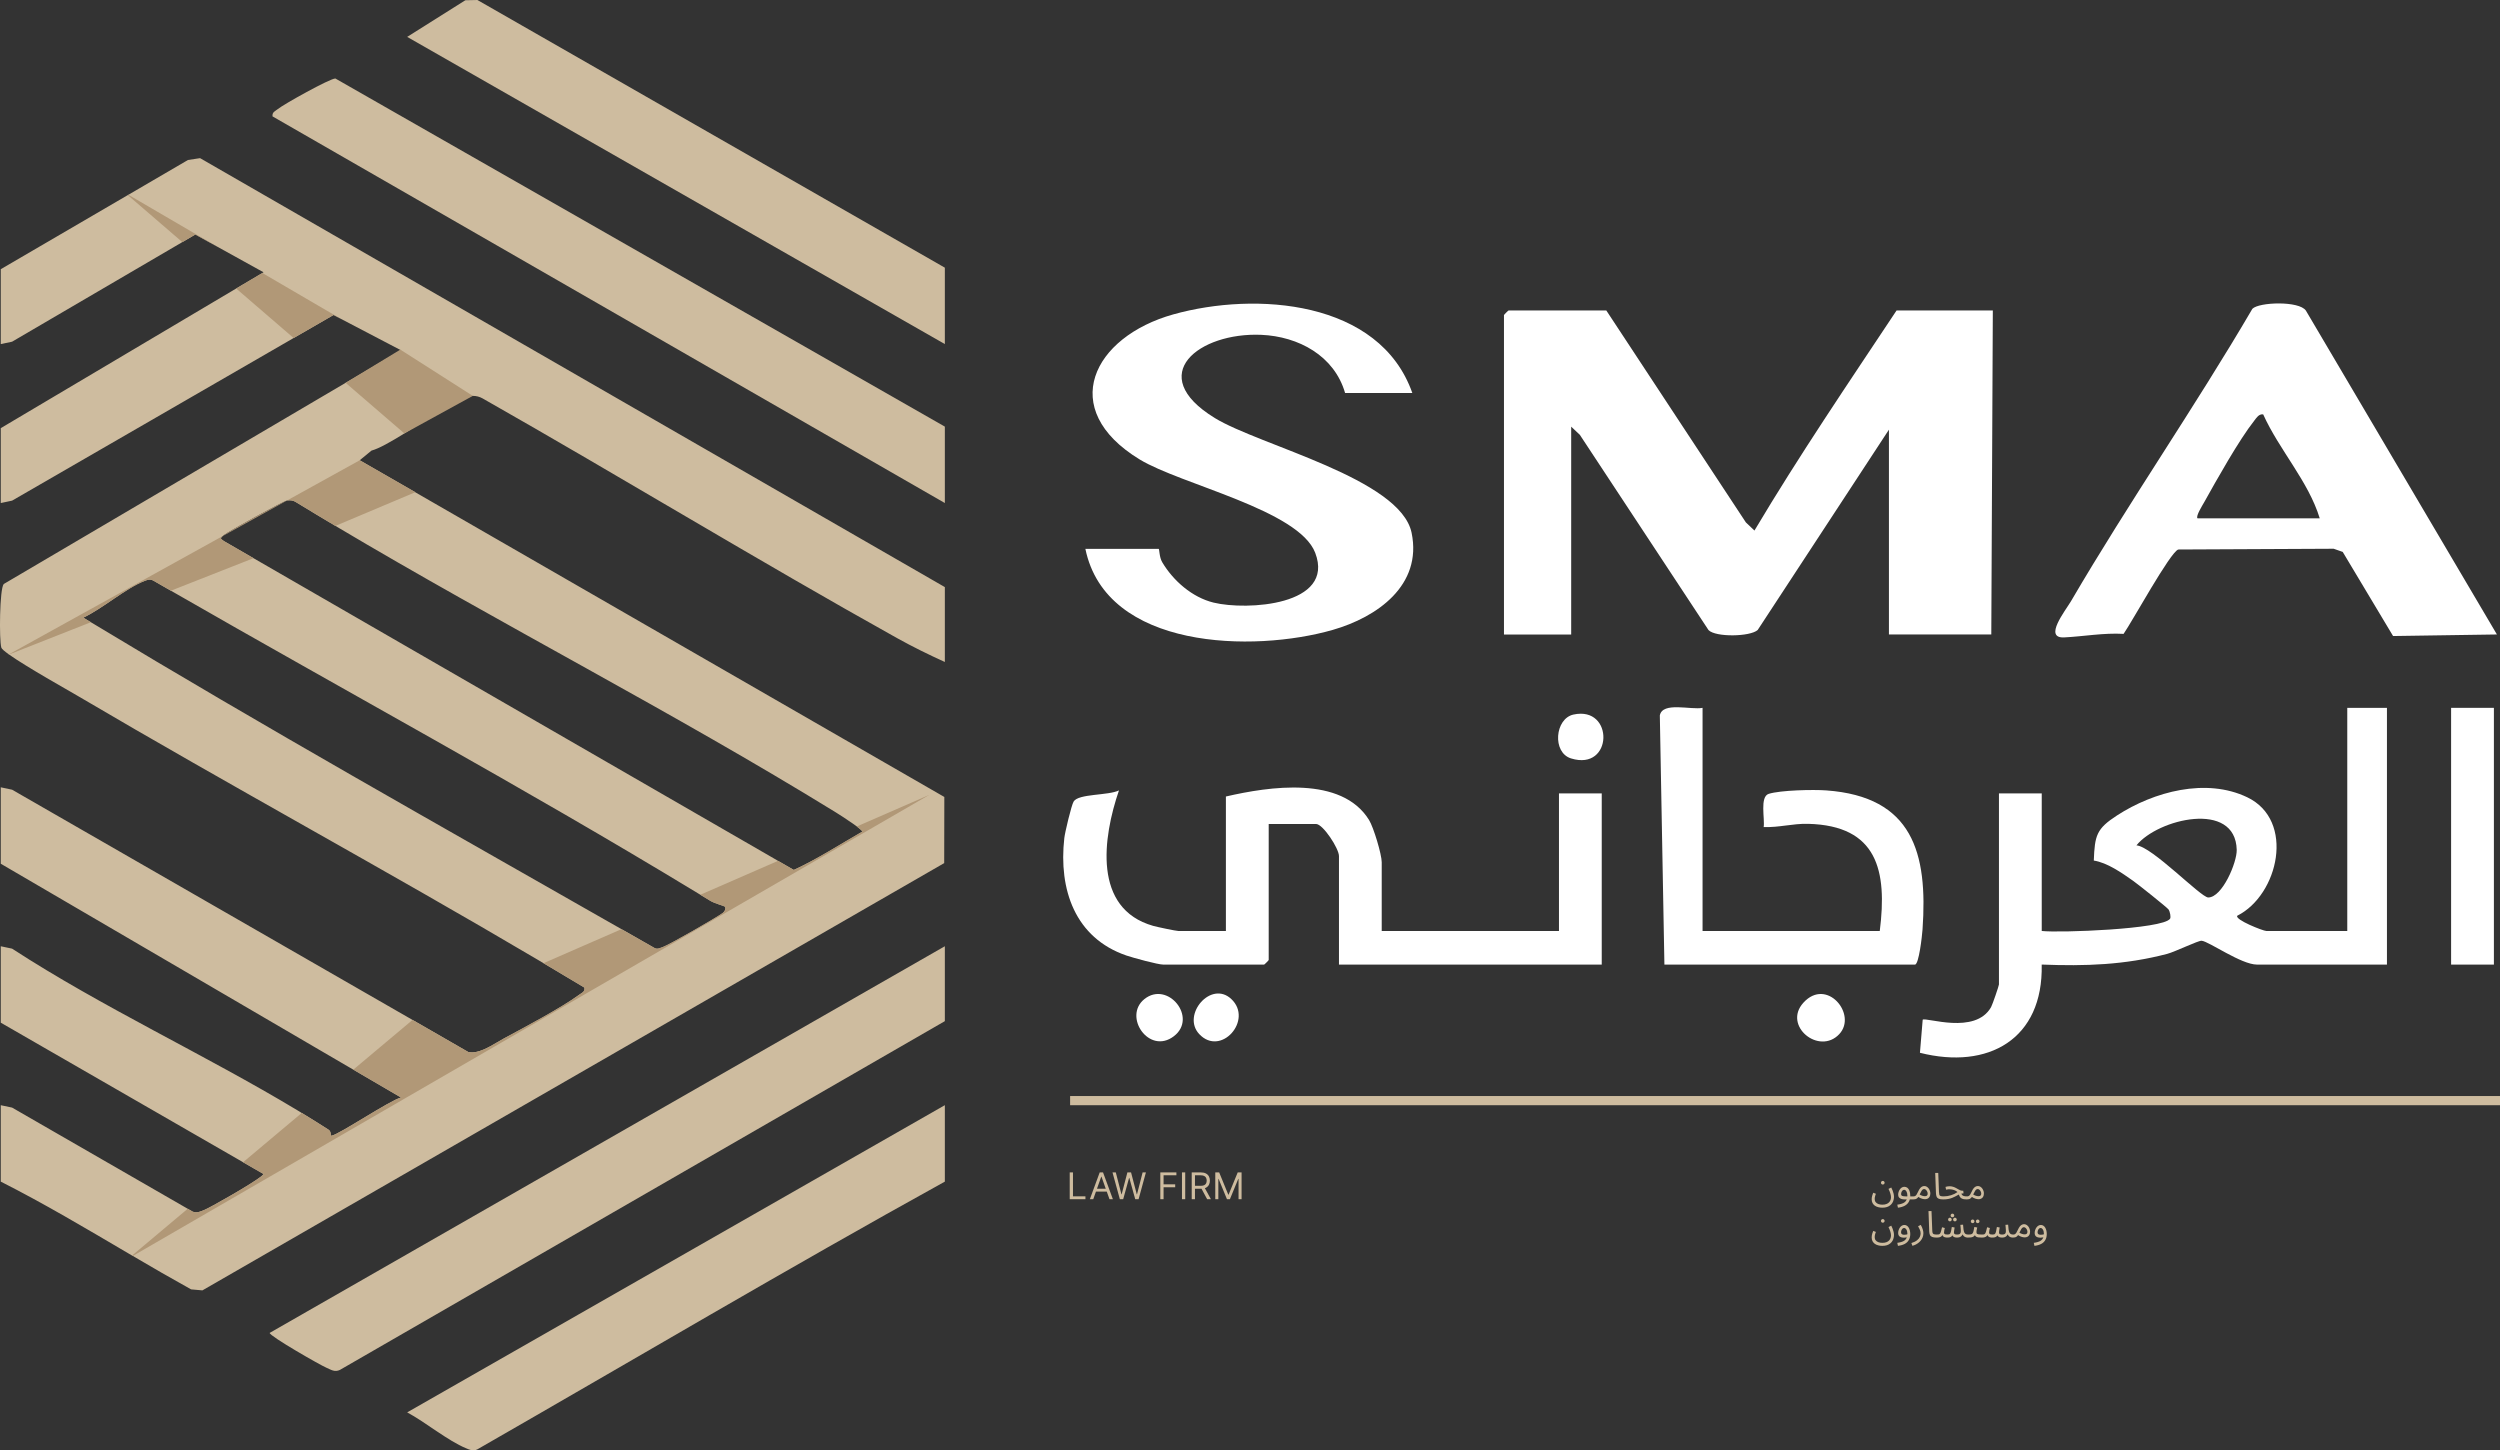
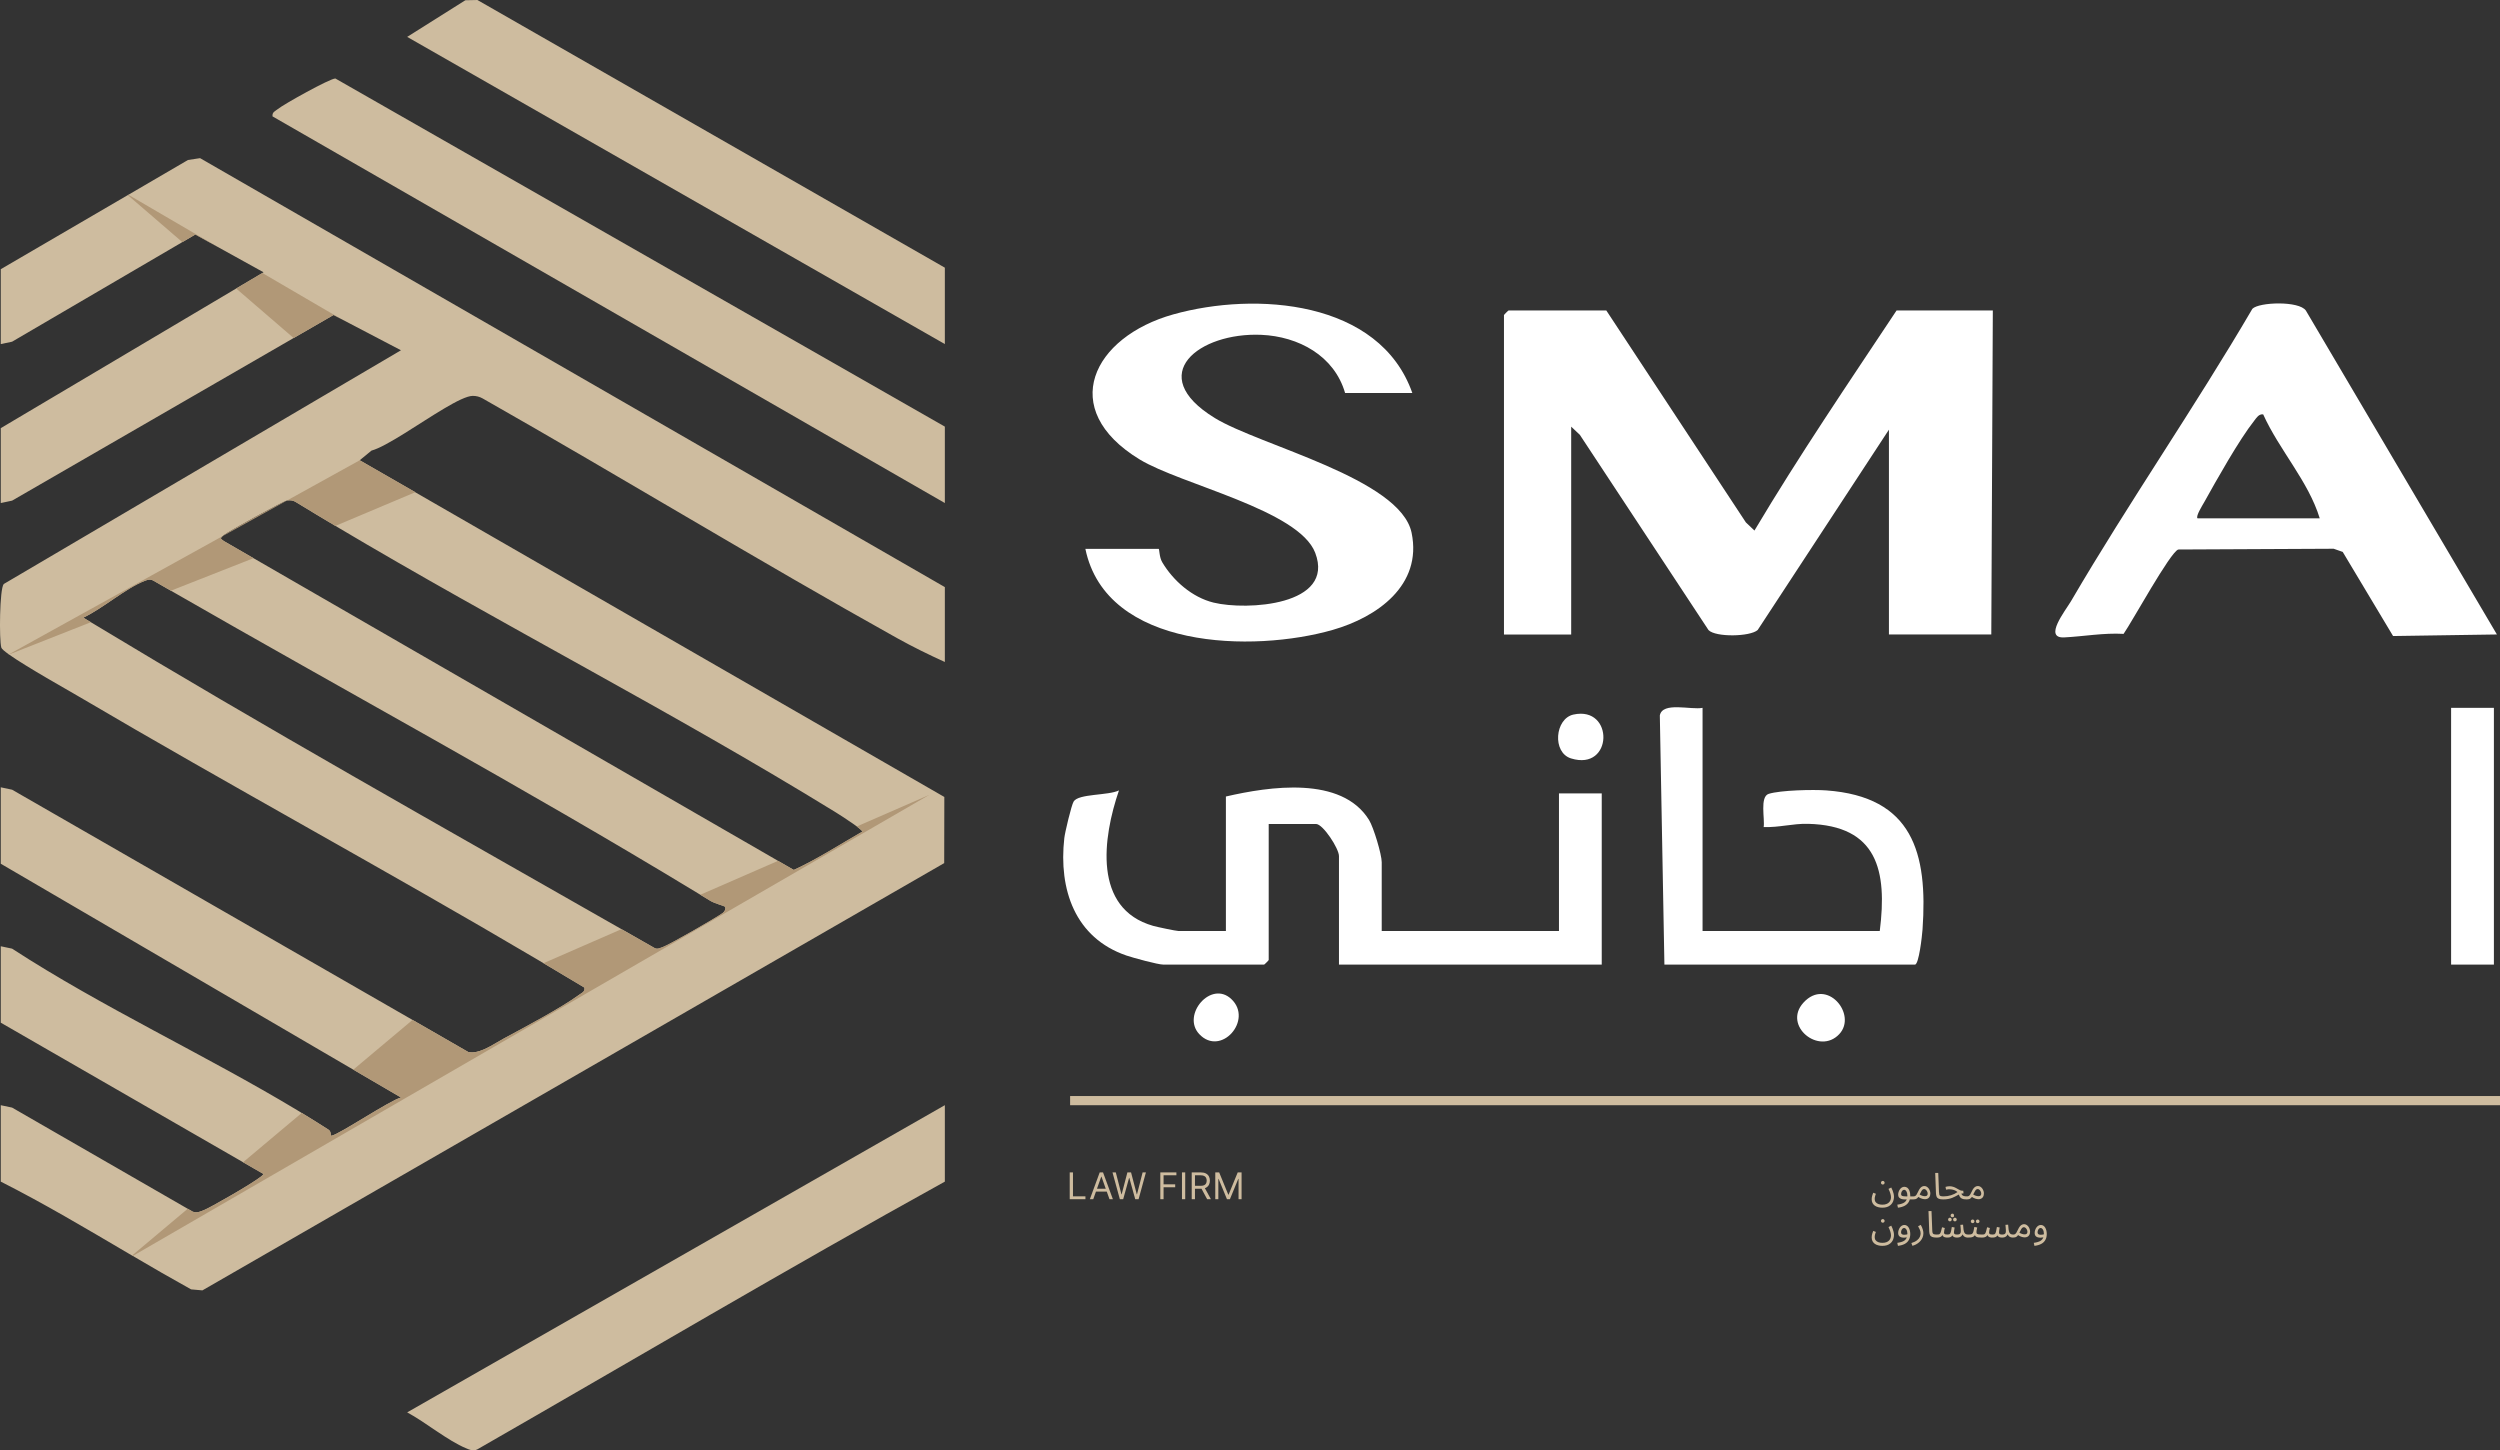
<svg xmlns="http://www.w3.org/2000/svg" width="131" height="76" viewBox="0 0 131 76" fill="none">
  <rect x="0" y="0" width="131" height="76" fill="#333333" stroke="none" />
  <path d="M21.189 22.712C22.552 21.865 24.171 20.744 24.775 20.744C24.957 20.744 25.13 20.787 25.29 20.878C32.556 25.003 39.704 29.366 47.001 33.434C47.805 33.882 48.671 34.308 49.51 34.688V30.764L10.484 8.287L9.85 8.383L6.727 10.206L6.695 10.224L0.04 14.106V18.03L0.633 17.905L9.554 12.687L10.235 12.288L11.387 12.927L13.81 14.268L13.747 14.305L12.375 15.118L0.04 22.435V26.359L0.633 26.234L15.386 17.713L17.477 16.506L17.854 16.703L21.011 18.354L20.848 18.45L18.111 20.06L0.196 30.602C-0.023 30.847 -0.049 33.543 0.07 33.937C0.089 34.002 0.236 34.127 0.464 34.289C0.465 34.291 0.469 34.292 0.472 34.296C1.394 34.951 3.618 36.197 4.093 36.477C12.084 41.186 20.253 45.607 28.238 50.327C28.318 50.375 28.399 50.422 28.479 50.471C29.195 50.892 29.907 51.318 30.62 51.748C30.628 51.781 30.63 51.812 30.626 51.837C30.613 51.983 30.471 52.036 30.352 52.123C29.39 52.826 27.511 53.817 26.403 54.416C25.998 54.636 25.45 55.02 24.957 55.121H24.956C24.808 55.151 24.667 55.154 24.535 55.123L21.637 53.455L21.392 53.314H21.39L0.633 41.38L0.04 41.255V45.259L18.289 55.92H18.291L18.513 56.05L20.921 57.456L21.014 57.511C20.481 57.626 17.761 59.453 17.377 59.51H17.375C17.359 59.511 17.348 59.511 17.34 59.506C17.325 59.498 17.357 59.285 17.216 59.196C16.754 58.899 16.286 58.606 15.812 58.319C15.739 58.273 15.667 58.23 15.593 58.185C10.745 55.265 5.364 52.786 0.633 49.709L0.04 49.584V53.588L12.513 60.772L12.737 60.901L13.805 61.517C13.805 61.539 13.761 61.584 13.683 61.646L13.677 61.651C13.124 62.085 10.963 63.302 10.72 63.395C10.657 63.419 10.6 63.445 10.54 63.467H10.536C10.395 63.523 10.257 63.557 10.091 63.487L9.836 63.339L9.61 63.209L0.633 58.038L0.04 57.913V61.917C2.3 63.059 4.495 64.366 6.695 65.659C6.704 65.663 6.716 65.67 6.725 65.676C6.789 65.715 6.855 65.751 6.919 65.79C6.932 65.798 6.946 65.806 6.959 65.812C7.972 66.408 8.989 66.996 10.014 67.563L10.606 67.616L49.476 45.227L49.483 41.761L18.849 24.118L19.466 23.611C19.86 23.506 20.491 23.145 21.189 22.712ZM32.32 48.547H32.319C23.102 43.286 13.843 38.095 4.762 32.604C4.63 32.526 4.498 32.446 4.365 32.365C5.376 31.89 6.586 30.823 7.575 30.442C7.747 30.376 7.868 30.331 8.043 30.429C8.345 30.604 8.65 30.78 8.954 30.953H8.955C18.113 36.221 27.429 41.258 36.46 46.741C36.539 46.789 36.619 46.837 36.697 46.885C36.877 46.992 37.054 47.101 37.234 47.21C37.437 47.335 37.954 47.474 37.981 47.505C37.994 47.519 38.004 47.54 38.008 47.564C38.021 47.638 37.986 47.75 37.882 47.833C37.597 48.056 35.037 49.526 34.728 49.626C34.59 49.67 34.48 49.75 34.334 49.691C34.323 49.688 34.312 49.683 34.301 49.677C33.723 49.345 33.145 49.015 32.567 48.688C32.485 48.64 32.403 48.594 32.322 48.547H32.32ZM44.684 43.153C44.76 43.206 44.833 43.259 44.898 43.307C44.974 43.366 45.042 43.419 45.091 43.464C45.15 43.515 45.184 43.555 45.184 43.577C44.001 44.255 42.813 45.027 41.596 45.584L41.511 45.536L40.77 45.109L40.525 44.966L13.284 29.249H13.283L11.733 28.353C11.517 28.209 11.541 28.196 11.728 28.043C11.967 27.847 14.86 26.253 15.047 26.226C15.223 26.201 15.369 26.22 15.519 26.319C16.201 26.736 16.888 27.149 17.575 27.557C26.222 32.705 35.234 37.296 43.794 42.567C43.916 42.642 44.337 42.91 44.684 43.153Z" fill="#CEBC9F" />
  <path d="M84.171 16.269L91.483 27.373L91.933 27.801C94.27 23.873 96.851 20.079 99.38 16.269H104.424L104.344 33.247H98.98V22.515L92.102 33.013C91.704 33.367 89.896 33.4 89.526 33.016L82.783 22.784L82.33 22.357V33.248H78.808V16.51C78.808 16.493 79.03 16.27 79.048 16.27H84.171V16.269Z" fill="white" />
  <path d="M130.84 33.246L125.397 33.328L122.758 28.92L122.284 28.754L114.142 28.794C113.726 28.919 111.715 32.59 111.276 33.215C110.232 33.154 109.156 33.352 108.164 33.4C107.061 33.455 108.229 31.999 108.521 31.501C111.551 26.319 114.992 21.365 118.024 16.182C118.37 15.826 120.477 15.756 120.829 16.276L130.84 33.248V33.246ZM115.15 27.16H121.554C120.959 25.214 119.431 23.579 118.591 21.713C118.362 21.684 118.243 21.89 118.122 22.044C117.317 23.066 116.167 25.119 115.503 26.311C115.419 26.46 115.04 27.061 115.15 27.16Z" fill="white" />
  <path d="M74.005 20.593H70.483C69.918 18.64 68.04 17.628 66.087 17.545C62.851 17.406 59.944 19.627 63.651 21.902C66.01 23.349 73.379 25.073 73.968 27.918C74.538 30.671 72.161 32.338 69.841 33.005C65.683 34.201 57.965 34.05 56.874 28.762H60.717C60.752 28.762 60.744 29.197 60.899 29.458C61.477 30.434 62.472 31.302 63.589 31.576C65.318 32 69.974 31.738 68.917 28.967C68.059 26.718 61.876 25.389 59.718 24.075C55.376 21.432 57.272 17.652 61.484 16.473C65.789 15.269 72.29 15.722 74.005 20.591V20.593Z" fill="white" />
-   <path d="M49.51 49.584V53.508L17.812 71.783C17.537 71.916 17.346 71.772 17.108 71.671C16.771 71.529 14.138 70.02 14.13 69.845L49.508 49.584H49.51Z" fill="#CEBC9F" />
  <path d="M49.51 22.355V26.359L14.279 6.098C14.256 5.867 14.421 5.827 14.551 5.72C14.849 5.47 17.298 4.107 17.573 4.113L49.51 22.355Z" fill="#CEBC9F" />
-   <path d="M125.076 37.091V50.545H118.272C117.438 50.545 115.757 49.334 115.366 49.295C115.192 49.278 113.964 49.879 113.551 49.986C111.333 50.564 109.273 50.633 106.985 50.543C107.072 54.456 104.182 56.071 100.605 55.166L100.749 53.433C100.917 53.287 103.5 54.242 104.332 52.774C104.403 52.651 104.745 51.65 104.745 51.586V41.575H106.987V48.783C107.89 48.889 113.335 48.693 113.711 48.141C113.764 48.064 113.712 47.779 113.634 47.659C113.568 47.559 112.009 46.318 111.775 46.155C111.178 45.735 110.426 45.206 109.715 45.093C109.766 43.768 109.854 43.427 110.938 42.725C112.861 41.481 115.594 40.742 117.753 41.776C120.285 42.986 119.394 46.901 117.233 47.984C117.087 48.19 118.591 48.783 118.754 48.783H122.997V37.091H125.078H125.076ZM111.948 44.297C112.758 44.349 115.328 47.028 115.71 47.028C116.447 47.028 117.219 45.194 117.204 44.534C117.143 41.916 113.058 42.914 111.95 44.297H111.948Z" fill="white" />
  <path d="M72.404 48.783H81.69V41.575H83.931V50.545H70.162V44.859C70.162 44.462 69.324 43.177 68.962 43.177H66.48V50.304C66.48 50.322 66.258 50.545 66.24 50.545H60.957C60.673 50.545 59.383 50.191 59.029 50.071C56.33 49.148 55.465 46.611 55.77 43.915C55.803 43.617 56.141 42.195 56.258 42.001C56.514 41.58 58.069 41.695 58.634 41.417C57.788 43.886 57.252 47.611 60.424 48.515C60.622 48.572 61.633 48.785 61.756 48.785H64.237V41.737C66.506 41.213 70.294 40.637 71.736 42.964C71.978 43.355 72.402 44.776 72.402 45.181V48.785L72.404 48.783Z" fill="white" />
  <path d="M49.51 14.026V18.03L21.336 1.933L24.384 0.013L25.016 0L49.51 14.026Z" fill="#CEBC9F" />
  <path d="M49.51 57.913V61.917C41.297 66.456 33.173 71.266 25.015 75.945C24.787 76.058 24.632 75.975 24.424 75.89C23.475 75.501 22.279 74.513 21.336 74.008L49.51 57.911V57.913Z" fill="#CEBC9F" />
  <path d="M89.214 37.091V48.783H98.5C98.899 45.621 98.378 43.26 94.746 43.169C93.926 43.148 93.222 43.369 92.416 43.337C92.487 42.924 92.203 41.748 92.68 41.598C93.3 41.404 95.011 41.367 95.697 41.417C100.224 41.745 101.022 44.684 100.741 48.701C100.717 49.039 100.551 50.545 100.343 50.545H87.215L86.975 37.491C87.111 36.751 88.612 37.214 89.216 37.091H89.214Z" fill="white" />
  <path d="M131 57.432H56.074V57.913H131V57.432Z" fill="#CEBC9F" />
  <path d="M130.68 37.091H128.438V50.545H130.68V37.091Z" fill="white" />
  <path d="M82.447 37.443C84.589 36.972 84.535 40.428 82.322 39.741C81.325 39.431 81.477 37.658 82.447 37.443Z" fill="white" />
  <path d="M96.377 54.189C95.325 55.31 93.403 53.753 94.496 52.544C95.719 51.19 97.339 53.164 96.377 54.189Z" fill="white" />
-   <path d="M59.963 52.355C61.188 51.368 62.782 53.329 61.509 54.299C60.214 55.288 58.833 53.266 59.963 52.355Z" fill="white" />
  <path d="M64.519 52.348C65.686 53.442 63.975 55.395 62.841 54.187C61.9 53.186 63.455 51.349 64.519 52.348Z" fill="white" />
-   <path d="M98.076 62.841C98.076 62.81 98.079 62.777 98.084 62.742C98.09 62.706 98.099 62.668 98.111 62.629C98.124 62.587 98.139 62.544 98.157 62.499L98.296 62.553C98.283 62.589 98.272 62.623 98.261 62.656C98.252 62.688 98.245 62.718 98.24 62.746C98.236 62.775 98.234 62.802 98.234 62.827C98.234 62.894 98.252 62.95 98.287 62.993C98.321 63.037 98.369 63.07 98.43 63.092C98.49 63.114 98.558 63.125 98.634 63.125C98.721 63.125 98.793 63.113 98.851 63.09C98.91 63.067 98.957 63.036 98.992 62.997C99.026 62.96 99.051 62.918 99.065 62.872C99.08 62.825 99.088 62.78 99.088 62.735C99.088 62.686 99.079 62.627 99.059 62.557C99.041 62.487 99.007 62.401 98.957 62.298L99.102 62.225C99.127 62.274 99.151 62.325 99.171 62.379C99.193 62.432 99.21 62.487 99.223 62.544C99.237 62.599 99.245 62.656 99.245 62.713C99.245 62.764 99.238 62.815 99.225 62.868C99.214 62.921 99.194 62.972 99.165 63.021C99.137 63.071 99.099 63.115 99.051 63.154C99.005 63.194 98.947 63.225 98.878 63.248C98.809 63.272 98.728 63.283 98.632 63.283C98.558 63.283 98.486 63.274 98.418 63.256C98.351 63.239 98.292 63.213 98.24 63.177C98.19 63.141 98.15 63.095 98.12 63.04C98.091 62.984 98.076 62.918 98.076 62.841ZM98.659 62.07C98.632 62.07 98.609 62.061 98.59 62.043C98.572 62.024 98.563 62.001 98.563 61.976C98.563 61.95 98.572 61.927 98.59 61.908C98.609 61.889 98.632 61.879 98.659 61.879C98.685 61.879 98.707 61.889 98.725 61.908C98.744 61.927 98.754 61.95 98.754 61.976C98.754 62.001 98.744 62.024 98.725 62.043C98.707 62.061 98.685 62.07 98.659 62.07ZM99.452 63.283L99.418 63.125C99.495 63.115 99.566 63.1 99.63 63.08C99.696 63.062 99.752 63.036 99.798 63.001C99.846 62.967 99.882 62.921 99.908 62.864C99.934 62.807 99.947 62.737 99.947 62.652C99.947 62.564 99.931 62.491 99.899 62.433C99.866 62.375 99.825 62.346 99.773 62.346C99.746 62.346 99.721 62.357 99.698 62.377C99.674 62.398 99.655 62.426 99.64 62.46C99.626 62.495 99.618 62.533 99.618 62.574C99.618 62.597 99.624 62.617 99.634 62.632C99.644 62.647 99.659 62.658 99.678 62.667C99.699 62.675 99.725 62.681 99.756 62.684C99.787 62.688 99.823 62.69 99.864 62.69H100.271C100.298 62.69 100.318 62.698 100.329 62.713C100.342 62.728 100.349 62.745 100.349 62.766C100.349 62.786 100.34 62.806 100.322 62.824C100.304 62.84 100.28 62.849 100.252 62.849H99.79C99.732 62.849 99.678 62.84 99.628 62.824C99.579 62.807 99.539 62.781 99.508 62.746C99.479 62.71 99.464 62.663 99.464 62.605C99.464 62.551 99.472 62.5 99.489 62.451C99.506 62.401 99.528 62.356 99.557 62.318C99.586 62.278 99.62 62.246 99.659 62.223C99.699 62.2 99.742 62.188 99.788 62.188C99.848 62.188 99.9 62.205 99.947 62.24C99.993 62.275 100.03 62.328 100.057 62.399C100.084 62.468 100.098 62.556 100.098 62.663C100.098 62.783 100.073 62.886 100.024 62.972C99.977 63.06 99.904 63.129 99.808 63.181C99.713 63.232 99.594 63.267 99.452 63.283ZM100.251 62.849L100.271 62.69C100.307 62.69 100.337 62.682 100.362 62.667C100.386 62.652 100.41 62.626 100.433 62.59C100.456 62.554 100.481 62.505 100.508 62.445C100.546 62.362 100.582 62.3 100.618 62.258C100.656 62.215 100.692 62.186 100.728 62.171C100.766 62.155 100.803 62.148 100.839 62.148C100.882 62.148 100.923 62.159 100.96 62.182C100.998 62.204 101.03 62.234 101.059 62.271C101.087 62.309 101.109 62.35 101.124 62.395C101.141 62.438 101.15 62.482 101.15 62.526C101.15 62.603 101.136 62.665 101.109 62.712C101.082 62.757 101.047 62.789 101.005 62.81C100.963 62.829 100.92 62.839 100.875 62.839C100.835 62.839 100.784 62.831 100.721 62.816C100.659 62.8 100.58 62.761 100.485 62.698L100.56 62.576C100.624 62.616 100.68 62.644 100.73 62.659C100.782 62.673 100.824 62.681 100.858 62.681C100.895 62.681 100.925 62.675 100.947 62.665C100.969 62.654 100.985 62.638 100.995 62.617C101.005 62.596 101.01 62.573 101.01 62.547C101.01 62.51 101.001 62.473 100.983 62.435C100.965 62.398 100.942 62.367 100.914 62.343C100.887 62.318 100.858 62.306 100.827 62.306C100.804 62.306 100.781 62.312 100.759 62.325C100.738 62.338 100.715 62.362 100.692 62.397C100.669 62.431 100.642 62.482 100.613 62.547C100.582 62.617 100.552 62.672 100.524 62.713C100.497 62.753 100.469 62.783 100.441 62.802C100.412 62.822 100.383 62.834 100.352 62.839C100.322 62.845 100.289 62.849 100.251 62.849ZM101.828 62.849C101.725 62.849 101.646 62.837 101.591 62.814C101.537 62.791 101.499 62.755 101.479 62.706C101.458 62.657 101.446 62.594 101.444 62.516L101.405 61.46H101.564L101.602 62.455C101.605 62.518 101.611 62.567 101.62 62.601C101.63 62.635 101.652 62.658 101.685 62.671C101.72 62.684 101.774 62.69 101.848 62.69C101.875 62.69 101.894 62.698 101.906 62.713C101.918 62.728 101.925 62.745 101.925 62.766C101.925 62.786 101.916 62.806 101.898 62.824C101.88 62.84 101.857 62.849 101.828 62.849ZM103.059 62.849C103.005 62.849 102.955 62.845 102.91 62.839C102.865 62.831 102.824 62.818 102.788 62.798C102.752 62.779 102.722 62.751 102.698 62.715C102.673 62.678 102.654 62.629 102.641 62.569L102.755 62.501C102.772 62.553 102.793 62.592 102.817 62.619C102.842 62.646 102.875 62.664 102.916 62.675C102.958 62.685 103.012 62.69 103.078 62.69C103.105 62.69 103.124 62.698 103.136 62.713C103.149 62.728 103.155 62.745 103.155 62.766C103.155 62.786 103.146 62.806 103.128 62.824C103.11 62.84 103.087 62.849 103.059 62.849ZM101.828 62.849L101.846 62.69C101.913 62.69 101.978 62.685 102.043 62.675C102.107 62.664 102.17 62.65 102.232 62.63C102.294 62.611 102.353 62.588 102.41 62.561C102.468 62.532 102.522 62.5 102.574 62.464C102.54 62.435 102.502 62.409 102.458 62.387C102.414 62.365 102.366 62.348 102.313 62.337C102.262 62.324 102.207 62.318 102.149 62.318C102.128 62.318 102.109 62.318 102.091 62.319C102.073 62.321 102.055 62.323 102.037 62.327C102.019 62.33 101.998 62.334 101.975 62.339L101.944 62.192C101.979 62.182 102.014 62.174 102.049 62.169C102.083 62.162 102.117 62.159 102.149 62.159C102.216 62.159 102.276 62.167 102.331 62.184C102.385 62.2 102.434 62.219 102.477 62.242C102.522 62.265 102.564 62.288 102.603 62.312C102.643 62.335 102.681 62.355 102.719 62.372C102.756 62.387 102.795 62.395 102.835 62.395H102.875L102.889 62.534C102.833 62.534 102.783 62.541 102.736 62.557C102.69 62.572 102.644 62.592 102.599 62.617C102.555 62.64 102.509 62.665 102.46 62.692C102.411 62.718 102.357 62.743 102.298 62.767C102.238 62.791 102.17 62.81 102.093 62.825C102.017 62.841 101.929 62.849 101.828 62.849ZM103.058 62.849L103.077 62.69C103.114 62.69 103.144 62.682 103.168 62.667C103.193 62.652 103.217 62.626 103.24 62.59C103.263 62.554 103.288 62.505 103.315 62.445C103.352 62.362 103.389 62.3 103.425 62.258C103.463 62.215 103.499 62.186 103.535 62.171C103.573 62.155 103.609 62.148 103.645 62.148C103.689 62.148 103.73 62.159 103.767 62.182C103.804 62.204 103.837 62.234 103.866 62.271C103.894 62.309 103.916 62.35 103.931 62.395C103.948 62.438 103.956 62.482 103.956 62.526C103.956 62.603 103.943 62.665 103.916 62.712C103.889 62.757 103.854 62.789 103.811 62.81C103.77 62.829 103.727 62.839 103.682 62.839C103.642 62.839 103.591 62.831 103.528 62.816C103.466 62.8 103.387 62.761 103.292 62.698L103.367 62.576C103.43 62.616 103.487 62.644 103.537 62.659C103.589 62.673 103.631 62.681 103.665 62.681C103.702 62.681 103.732 62.675 103.754 62.665C103.775 62.654 103.792 62.638 103.802 62.617C103.812 62.596 103.817 62.573 103.817 62.547C103.817 62.51 103.808 62.473 103.79 62.435C103.772 62.398 103.749 62.367 103.721 62.343C103.694 62.318 103.665 62.306 103.634 62.306C103.611 62.306 103.588 62.312 103.566 62.325C103.544 62.338 103.522 62.362 103.499 62.397C103.475 62.431 103.449 62.482 103.419 62.547C103.388 62.617 103.359 62.672 103.331 62.713C103.303 62.753 103.276 62.783 103.247 62.802C103.219 62.822 103.19 62.834 103.159 62.839C103.129 62.845 103.096 62.849 103.058 62.849ZM98.076 64.841C98.076 64.81 98.079 64.777 98.084 64.742C98.09 64.706 98.099 64.668 98.111 64.629C98.124 64.587 98.139 64.544 98.157 64.499L98.296 64.553C98.283 64.589 98.272 64.623 98.261 64.656C98.252 64.688 98.245 64.718 98.24 64.746C98.236 64.775 98.234 64.802 98.234 64.827C98.234 64.894 98.252 64.95 98.287 64.993C98.321 65.037 98.369 65.07 98.43 65.092C98.49 65.114 98.558 65.125 98.634 65.125C98.721 65.125 98.793 65.113 98.851 65.09C98.91 65.067 98.957 65.036 98.992 64.997C99.026 64.96 99.051 64.918 99.065 64.872C99.08 64.826 99.088 64.78 99.088 64.735C99.088 64.686 99.079 64.626 99.059 64.557C99.041 64.487 99.007 64.401 98.957 64.298L99.102 64.225C99.127 64.274 99.151 64.325 99.171 64.379C99.193 64.432 99.21 64.487 99.223 64.543C99.237 64.599 99.245 64.656 99.245 64.713C99.245 64.764 99.238 64.815 99.225 64.868C99.214 64.921 99.194 64.972 99.165 65.021C99.137 65.071 99.099 65.115 99.051 65.154C99.005 65.194 98.947 65.225 98.878 65.249C98.809 65.272 98.728 65.283 98.632 65.283C98.558 65.283 98.486 65.274 98.418 65.256C98.351 65.24 98.292 65.213 98.24 65.177C98.19 65.141 98.15 65.095 98.12 65.04C98.091 64.984 98.076 64.918 98.076 64.841ZM98.659 64.07C98.632 64.07 98.609 64.061 98.59 64.043C98.572 64.024 98.563 64.001 98.563 63.976C98.563 63.95 98.572 63.927 98.59 63.908C98.609 63.889 98.632 63.879 98.659 63.879C98.685 63.879 98.707 63.889 98.725 63.908C98.744 63.927 98.754 63.95 98.754 63.976C98.754 64.001 98.744 64.024 98.725 64.043C98.707 64.061 98.685 64.07 98.659 64.07ZM99.452 65.283L99.418 65.125C99.495 65.115 99.566 65.1 99.63 65.08C99.696 65.062 99.752 65.036 99.798 65.001C99.846 64.966 99.882 64.921 99.908 64.864C99.934 64.807 99.947 64.737 99.947 64.652C99.947 64.612 99.943 64.574 99.935 64.538C99.927 64.5 99.916 64.468 99.9 64.439C99.885 64.411 99.866 64.388 99.844 64.372C99.824 64.355 99.8 64.346 99.773 64.346C99.743 64.346 99.716 64.358 99.692 64.381C99.669 64.403 99.65 64.431 99.636 64.466C99.623 64.501 99.617 64.536 99.617 64.57C99.617 64.597 99.622 64.621 99.632 64.642C99.644 64.661 99.662 64.676 99.688 64.686C99.714 64.697 99.747 64.702 99.788 64.702C99.826 64.702 99.863 64.698 99.9 64.69C99.939 64.683 99.972 64.672 99.999 64.659L100.007 64.795C99.976 64.817 99.939 64.832 99.897 64.841C99.855 64.85 99.814 64.854 99.771 64.854C99.722 64.854 99.678 64.849 99.64 64.839C99.602 64.829 99.57 64.814 99.543 64.795C99.517 64.774 99.497 64.748 99.483 64.717C99.47 64.686 99.464 64.65 99.464 64.609C99.464 64.56 99.472 64.511 99.487 64.462C99.503 64.412 99.525 64.366 99.553 64.325C99.581 64.284 99.615 64.251 99.655 64.227C99.695 64.201 99.74 64.188 99.788 64.188C99.84 64.188 99.885 64.202 99.924 64.229C99.962 64.254 99.995 64.29 100.02 64.335C100.046 64.38 100.065 64.431 100.078 64.487C100.091 64.544 100.098 64.603 100.098 64.663C100.098 64.783 100.073 64.886 100.024 64.972C99.977 65.06 99.904 65.129 99.808 65.181C99.713 65.232 99.594 65.266 99.452 65.283ZM100.212 65.283L100.156 65.136C100.286 65.095 100.386 65.046 100.455 64.988C100.526 64.931 100.574 64.872 100.6 64.81C100.627 64.748 100.641 64.689 100.641 64.632C100.641 64.596 100.637 64.561 100.629 64.528C100.621 64.495 100.608 64.457 100.589 64.414C100.569 64.372 100.542 64.319 100.507 64.256L100.649 64.184C100.697 64.268 100.732 64.347 100.753 64.422C100.775 64.496 100.786 64.562 100.786 64.619C100.786 64.7 100.772 64.773 100.745 64.839C100.719 64.905 100.685 64.963 100.641 65.013C100.598 65.064 100.551 65.108 100.5 65.144C100.45 65.18 100.399 65.21 100.347 65.233C100.297 65.256 100.252 65.273 100.212 65.283ZM101.476 64.849C101.373 64.849 101.293 64.837 101.238 64.814C101.184 64.791 101.147 64.755 101.126 64.706C101.105 64.657 101.094 64.594 101.091 64.516L101.053 63.46H101.211L101.25 64.455C101.252 64.518 101.258 64.567 101.267 64.601C101.277 64.635 101.299 64.658 101.333 64.671C101.367 64.684 101.421 64.69 101.495 64.69C101.522 64.69 101.541 64.698 101.553 64.713C101.566 64.728 101.572 64.745 101.572 64.766C101.572 64.786 101.563 64.805 101.545 64.823C101.527 64.84 101.504 64.849 101.476 64.849ZM101.476 64.849L101.495 64.69C101.536 64.69 101.57 64.688 101.595 64.683C101.621 64.676 101.642 64.661 101.659 64.638C101.677 64.614 101.694 64.576 101.709 64.524C101.725 64.473 101.743 64.4 101.763 64.308L101.908 64.348C101.901 64.381 101.892 64.419 101.881 64.464C101.871 64.509 101.866 64.55 101.866 64.588C101.866 64.609 101.871 64.626 101.881 64.642C101.892 64.657 101.909 64.67 101.933 64.679C101.959 64.686 101.993 64.69 102.036 64.69C102.074 64.69 102.106 64.687 102.13 64.681C102.155 64.674 102.175 64.659 102.19 64.634C102.207 64.61 102.222 64.57 102.235 64.516C102.248 64.462 102.261 64.388 102.275 64.294L102.422 64.321C102.418 64.344 102.414 64.373 102.409 64.406C102.403 64.44 102.398 64.473 102.393 64.507C102.389 64.539 102.387 64.566 102.387 64.588C102.387 64.606 102.391 64.623 102.399 64.64C102.408 64.656 102.425 64.668 102.449 64.677C102.475 64.686 102.513 64.69 102.563 64.69C102.627 64.69 102.674 64.677 102.702 64.65C102.732 64.623 102.747 64.582 102.747 64.526C102.747 64.496 102.746 64.466 102.745 64.433C102.743 64.4 102.741 64.363 102.737 64.323C102.734 64.282 102.73 64.235 102.723 64.182L102.864 64.173C102.872 64.277 102.88 64.362 102.889 64.43C102.9 64.496 102.914 64.549 102.932 64.588C102.951 64.625 102.977 64.652 103.009 64.667C103.041 64.683 103.084 64.69 103.137 64.69C103.164 64.69 103.183 64.698 103.195 64.713C103.208 64.728 103.214 64.745 103.214 64.766C103.214 64.786 103.205 64.805 103.187 64.823C103.169 64.84 103.146 64.849 103.117 64.849C103.074 64.849 103.034 64.843 103 64.831C102.966 64.818 102.936 64.802 102.911 64.781C102.886 64.759 102.866 64.735 102.849 64.708C102.833 64.679 102.823 64.65 102.816 64.619L102.851 64.63C102.837 64.688 102.814 64.733 102.783 64.766C102.754 64.796 102.718 64.818 102.677 64.831C102.636 64.843 102.592 64.849 102.546 64.849C102.489 64.849 102.443 64.842 102.407 64.827C102.371 64.813 102.342 64.792 102.322 64.764C102.302 64.734 102.289 64.697 102.283 64.652H102.349C102.324 64.707 102.298 64.749 102.271 64.777C102.244 64.805 102.211 64.825 102.171 64.835C102.131 64.844 102.078 64.849 102.013 64.849C101.98 64.849 101.946 64.844 101.908 64.833C101.872 64.823 101.841 64.803 101.814 64.773C101.787 64.742 101.77 64.697 101.765 64.636L101.823 64.625C101.801 64.69 101.774 64.739 101.742 64.771C101.711 64.802 101.674 64.823 101.63 64.833C101.586 64.844 101.535 64.849 101.476 64.849ZM102.308 63.786C102.281 63.786 102.258 63.777 102.239 63.759C102.221 63.74 102.212 63.717 102.212 63.692C102.212 63.666 102.221 63.643 102.239 63.624C102.258 63.605 102.281 63.595 102.308 63.595C102.334 63.595 102.356 63.605 102.374 63.624C102.393 63.643 102.403 63.666 102.403 63.692C102.403 63.717 102.393 63.74 102.374 63.759C102.356 63.777 102.334 63.786 102.308 63.786ZM102.177 63.999C102.15 63.999 102.127 63.99 102.107 63.972C102.089 63.952 102.08 63.93 102.08 63.904C102.08 63.878 102.089 63.856 102.107 63.837C102.127 63.817 102.15 63.807 102.177 63.807C102.202 63.807 102.224 63.817 102.242 63.837C102.262 63.856 102.271 63.878 102.271 63.904C102.271 63.93 102.262 63.952 102.242 63.972C102.224 63.99 102.202 63.999 102.177 63.999ZM102.439 63.999C102.412 63.999 102.389 63.99 102.37 63.972C102.352 63.952 102.343 63.93 102.343 63.904C102.343 63.878 102.352 63.856 102.37 63.837C102.389 63.817 102.412 63.807 102.439 63.807C102.465 63.807 102.487 63.817 102.505 63.837C102.524 63.856 102.534 63.878 102.534 63.904C102.534 63.93 102.524 63.952 102.505 63.972C102.487 63.99 102.465 63.999 102.439 63.999ZM103.117 64.849L103.136 64.69C103.2 64.69 103.251 64.686 103.287 64.677C103.323 64.666 103.35 64.648 103.368 64.621C103.387 64.592 103.403 64.552 103.414 64.499C103.426 64.446 103.44 64.377 103.457 64.292L103.607 64.321C103.602 64.344 103.596 64.37 103.59 64.399C103.583 64.427 103.578 64.455 103.572 64.484C103.569 64.511 103.567 64.534 103.567 64.555C103.567 64.574 103.568 64.592 103.571 64.609C103.573 64.626 103.583 64.64 103.6 64.652C103.616 64.663 103.645 64.673 103.685 64.681C103.724 64.687 103.782 64.69 103.856 64.69C103.883 64.69 103.903 64.698 103.914 64.713C103.927 64.728 103.934 64.745 103.934 64.766C103.934 64.786 103.925 64.805 103.907 64.823C103.889 64.84 103.865 64.849 103.837 64.849C103.759 64.849 103.696 64.845 103.65 64.837C103.603 64.828 103.568 64.815 103.544 64.798C103.52 64.782 103.504 64.761 103.493 64.737C103.484 64.711 103.477 64.681 103.472 64.648L103.53 64.652C103.509 64.693 103.487 64.726 103.462 64.752C103.439 64.778 103.412 64.798 103.381 64.812C103.35 64.826 103.313 64.836 103.269 64.841C103.227 64.846 103.176 64.849 103.117 64.849ZM103.632 64.093C103.605 64.093 103.582 64.084 103.563 64.066C103.545 64.047 103.536 64.025 103.536 63.999C103.536 63.973 103.545 63.95 103.563 63.931C103.582 63.912 103.605 63.902 103.632 63.902C103.658 63.902 103.68 63.912 103.698 63.931C103.717 63.95 103.727 63.973 103.727 63.999C103.727 64.025 103.717 64.047 103.698 64.066C103.68 64.084 103.658 64.093 103.632 64.093ZM103.368 64.093C103.341 64.093 103.318 64.084 103.298 64.066C103.28 64.047 103.271 64.025 103.271 63.999C103.271 63.973 103.28 63.95 103.298 63.931C103.318 63.912 103.341 63.902 103.368 63.902C103.393 63.902 103.415 63.912 103.433 63.931C103.453 63.95 103.462 63.973 103.462 63.999C103.462 64.025 103.453 64.047 103.433 64.066C103.415 64.084 103.393 64.093 103.368 64.093ZM103.837 64.849L103.857 64.69C103.898 64.69 103.931 64.688 103.957 64.683C103.983 64.676 104.004 64.661 104.021 64.638C104.039 64.614 104.055 64.576 104.071 64.524C104.086 64.473 104.104 64.4 104.125 64.308L104.27 64.348C104.262 64.381 104.253 64.419 104.243 64.464C104.233 64.509 104.227 64.55 104.227 64.588C104.227 64.609 104.233 64.626 104.243 64.642C104.253 64.657 104.271 64.67 104.295 64.679C104.321 64.686 104.355 64.69 104.397 64.69C104.436 64.69 104.468 64.687 104.492 64.681C104.516 64.674 104.536 64.659 104.552 64.634C104.569 64.61 104.583 64.57 104.596 64.516C104.609 64.462 104.623 64.388 104.637 64.294L104.784 64.321C104.78 64.344 104.775 64.373 104.77 64.406C104.765 64.44 104.76 64.473 104.755 64.507C104.751 64.539 104.749 64.566 104.749 64.588C104.749 64.606 104.753 64.623 104.76 64.64C104.769 64.656 104.786 64.668 104.811 64.677C104.836 64.686 104.874 64.69 104.925 64.69C104.989 64.69 105.035 64.677 105.064 64.65C105.093 64.623 105.108 64.582 105.108 64.526C105.108 64.496 105.108 64.466 105.106 64.433C105.105 64.4 105.102 64.363 105.098 64.323C105.096 64.282 105.091 64.235 105.085 64.182L105.226 64.173C105.234 64.277 105.242 64.362 105.251 64.43C105.261 64.496 105.276 64.549 105.294 64.588C105.313 64.625 105.339 64.652 105.371 64.667C105.403 64.683 105.446 64.69 105.498 64.69C105.525 64.69 105.545 64.698 105.556 64.713C105.569 64.728 105.576 64.745 105.576 64.766C105.576 64.786 105.567 64.805 105.549 64.823C105.531 64.84 105.507 64.849 105.479 64.849C105.435 64.849 105.396 64.843 105.361 64.831C105.328 64.818 105.298 64.802 105.272 64.781C105.248 64.759 105.227 64.735 105.211 64.708C105.195 64.679 105.184 64.65 105.178 64.619L105.212 64.63C105.198 64.688 105.176 64.733 105.145 64.766C105.115 64.796 105.08 64.818 105.039 64.831C104.997 64.843 104.954 64.849 104.907 64.849C104.851 64.849 104.804 64.842 104.768 64.827C104.732 64.813 104.704 64.792 104.683 64.764C104.664 64.734 104.651 64.697 104.645 64.652H104.71C104.686 64.707 104.66 64.749 104.633 64.777C104.606 64.805 104.572 64.825 104.533 64.835C104.493 64.844 104.44 64.849 104.374 64.849C104.342 64.849 104.307 64.844 104.27 64.833C104.234 64.823 104.202 64.803 104.175 64.773C104.148 64.742 104.132 64.697 104.127 64.636L104.185 64.625C104.163 64.69 104.136 64.739 104.104 64.771C104.073 64.802 104.036 64.823 103.992 64.833C103.948 64.844 103.896 64.849 103.837 64.849ZM105.478 64.849L105.498 64.69C105.534 64.69 105.564 64.683 105.588 64.667C105.613 64.652 105.637 64.626 105.66 64.59C105.683 64.554 105.708 64.505 105.735 64.445C105.772 64.362 105.809 64.3 105.845 64.258C105.883 64.215 105.919 64.186 105.955 64.171C105.993 64.155 106.029 64.147 106.065 64.147C106.109 64.147 106.15 64.159 106.187 64.182C106.224 64.204 106.257 64.234 106.286 64.271C106.314 64.308 106.336 64.35 106.351 64.395C106.368 64.439 106.376 64.482 106.376 64.526C106.376 64.603 106.363 64.665 106.336 64.712C106.309 64.757 106.274 64.789 106.232 64.81C106.19 64.829 106.147 64.839 106.102 64.839C106.062 64.839 106.011 64.831 105.948 64.816C105.886 64.8 105.807 64.761 105.712 64.698L105.787 64.576C105.85 64.616 105.907 64.644 105.957 64.659C106.009 64.674 106.051 64.681 106.085 64.681C106.122 64.681 106.152 64.675 106.174 64.665C106.195 64.654 106.212 64.638 106.222 64.617C106.232 64.596 106.237 64.573 106.237 64.547C106.237 64.51 106.228 64.473 106.21 64.435C106.192 64.398 106.169 64.367 106.141 64.343C106.114 64.318 106.085 64.306 106.054 64.306C106.031 64.306 106.008 64.312 105.986 64.325C105.964 64.338 105.942 64.362 105.919 64.397C105.895 64.431 105.869 64.482 105.839 64.547C105.809 64.617 105.779 64.672 105.751 64.713C105.724 64.753 105.696 64.783 105.668 64.802C105.639 64.822 105.61 64.834 105.579 64.839C105.549 64.845 105.516 64.849 105.478 64.849ZM106.605 65.283L106.57 65.125C106.648 65.115 106.718 65.1 106.783 65.08C106.848 65.062 106.904 65.036 106.951 65.001C106.998 64.966 107.035 64.921 107.061 64.864C107.087 64.807 107.1 64.737 107.1 64.652C107.1 64.612 107.096 64.574 107.088 64.538C107.08 64.5 107.069 64.468 107.053 64.439C107.038 64.411 107.019 64.388 106.997 64.372C106.977 64.355 106.953 64.346 106.926 64.346C106.896 64.346 106.869 64.358 106.845 64.381C106.821 64.403 106.803 64.431 106.789 64.466C106.776 64.501 106.769 64.536 106.769 64.57C106.769 64.597 106.774 64.621 106.785 64.642C106.796 64.661 106.815 64.676 106.841 64.686C106.866 64.697 106.9 64.702 106.941 64.702C106.979 64.702 107.016 64.698 107.053 64.69C107.092 64.683 107.125 64.672 107.152 64.659L107.159 64.795C107.129 64.817 107.092 64.832 107.049 64.841C107.008 64.85 106.966 64.854 106.924 64.854C106.875 64.854 106.831 64.849 106.792 64.839C106.755 64.829 106.723 64.814 106.696 64.795C106.67 64.774 106.65 64.748 106.636 64.717C106.623 64.686 106.617 64.65 106.617 64.609C106.617 64.56 106.624 64.511 106.64 64.462C106.655 64.412 106.677 64.366 106.706 64.325C106.734 64.284 106.768 64.251 106.808 64.227C106.848 64.201 106.892 64.188 106.941 64.188C106.993 64.188 107.038 64.202 107.076 64.229C107.115 64.254 107.147 64.29 107.173 64.335C107.199 64.38 107.218 64.431 107.231 64.487C107.244 64.544 107.25 64.603 107.25 64.663C107.25 64.783 107.226 64.886 107.177 64.972C107.129 65.06 107.057 65.129 106.96 65.181C106.865 65.232 106.747 65.266 106.605 65.283Z" fill="#CEBC9F" />
+   <path d="M98.076 62.841C98.076 62.81 98.079 62.777 98.084 62.742C98.09 62.706 98.099 62.668 98.111 62.629C98.124 62.587 98.139 62.544 98.157 62.499L98.296 62.553C98.283 62.589 98.272 62.623 98.261 62.656C98.252 62.688 98.245 62.718 98.24 62.746C98.236 62.775 98.234 62.802 98.234 62.827C98.234 62.894 98.252 62.95 98.287 62.993C98.321 63.037 98.369 63.07 98.43 63.092C98.49 63.114 98.558 63.125 98.634 63.125C98.721 63.125 98.793 63.113 98.851 63.09C98.91 63.067 98.957 63.036 98.992 62.997C99.026 62.96 99.051 62.918 99.065 62.872C99.08 62.825 99.088 62.78 99.088 62.735C99.088 62.686 99.079 62.627 99.059 62.557C99.041 62.487 99.007 62.401 98.957 62.298L99.102 62.225C99.127 62.274 99.151 62.325 99.171 62.379C99.193 62.432 99.21 62.487 99.223 62.544C99.237 62.599 99.245 62.656 99.245 62.713C99.245 62.764 99.238 62.815 99.225 62.868C99.214 62.921 99.194 62.972 99.165 63.021C99.137 63.071 99.099 63.115 99.051 63.154C99.005 63.194 98.947 63.225 98.878 63.248C98.809 63.272 98.728 63.283 98.632 63.283C98.558 63.283 98.486 63.274 98.418 63.256C98.351 63.239 98.292 63.213 98.24 63.177C98.19 63.141 98.15 63.095 98.12 63.04C98.091 62.984 98.076 62.918 98.076 62.841ZM98.659 62.07C98.632 62.07 98.609 62.061 98.59 62.043C98.572 62.024 98.563 62.001 98.563 61.976C98.563 61.95 98.572 61.927 98.59 61.908C98.609 61.889 98.632 61.879 98.659 61.879C98.685 61.879 98.707 61.889 98.725 61.908C98.744 61.927 98.754 61.95 98.754 61.976C98.754 62.001 98.744 62.024 98.725 62.043C98.707 62.061 98.685 62.07 98.659 62.07ZM99.452 63.283L99.418 63.125C99.495 63.115 99.566 63.1 99.63 63.08C99.696 63.062 99.752 63.036 99.798 63.001C99.846 62.967 99.882 62.921 99.908 62.864C99.934 62.807 99.947 62.737 99.947 62.652C99.947 62.564 99.931 62.491 99.899 62.433C99.866 62.375 99.825 62.346 99.773 62.346C99.746 62.346 99.721 62.357 99.698 62.377C99.674 62.398 99.655 62.426 99.64 62.46C99.626 62.495 99.618 62.533 99.618 62.574C99.618 62.597 99.624 62.617 99.634 62.632C99.644 62.647 99.659 62.658 99.678 62.667C99.699 62.675 99.725 62.681 99.756 62.684C99.787 62.688 99.823 62.69 99.864 62.69H100.271C100.298 62.69 100.318 62.698 100.329 62.713C100.342 62.728 100.349 62.745 100.349 62.766C100.349 62.786 100.34 62.806 100.322 62.824C100.304 62.84 100.28 62.849 100.252 62.849H99.79C99.732 62.849 99.678 62.84 99.628 62.824C99.579 62.807 99.539 62.781 99.508 62.746C99.479 62.71 99.464 62.663 99.464 62.605C99.464 62.551 99.472 62.5 99.489 62.451C99.506 62.401 99.528 62.356 99.557 62.318C99.586 62.278 99.62 62.246 99.659 62.223C99.699 62.2 99.742 62.188 99.788 62.188C99.848 62.188 99.9 62.205 99.947 62.24C99.993 62.275 100.03 62.328 100.057 62.399C100.084 62.468 100.098 62.556 100.098 62.663C100.098 62.783 100.073 62.886 100.024 62.972C99.977 63.06 99.904 63.129 99.808 63.181C99.713 63.232 99.594 63.267 99.452 63.283ZM100.251 62.849L100.271 62.69C100.307 62.69 100.337 62.682 100.362 62.667C100.386 62.652 100.41 62.626 100.433 62.59C100.456 62.554 100.481 62.505 100.508 62.445C100.546 62.362 100.582 62.3 100.618 62.258C100.656 62.215 100.692 62.186 100.728 62.171C100.766 62.155 100.803 62.148 100.839 62.148C100.882 62.148 100.923 62.159 100.96 62.182C100.998 62.204 101.03 62.234 101.059 62.271C101.087 62.309 101.109 62.35 101.124 62.395C101.141 62.438 101.15 62.482 101.15 62.526C101.15 62.603 101.136 62.665 101.109 62.712C101.082 62.757 101.047 62.789 101.005 62.81C100.963 62.829 100.92 62.839 100.875 62.839C100.835 62.839 100.784 62.831 100.721 62.816C100.659 62.8 100.58 62.761 100.485 62.698L100.56 62.576C100.624 62.616 100.68 62.644 100.73 62.659C100.782 62.673 100.824 62.681 100.858 62.681C100.895 62.681 100.925 62.675 100.947 62.665C100.969 62.654 100.985 62.638 100.995 62.617C101.005 62.596 101.01 62.573 101.01 62.547C101.01 62.51 101.001 62.473 100.983 62.435C100.965 62.398 100.942 62.367 100.914 62.343C100.887 62.318 100.858 62.306 100.827 62.306C100.804 62.306 100.781 62.312 100.759 62.325C100.738 62.338 100.715 62.362 100.692 62.397C100.669 62.431 100.642 62.482 100.613 62.547C100.582 62.617 100.552 62.672 100.524 62.713C100.497 62.753 100.469 62.783 100.441 62.802C100.412 62.822 100.383 62.834 100.352 62.839C100.322 62.845 100.289 62.849 100.251 62.849ZM101.828 62.849C101.725 62.849 101.646 62.837 101.591 62.814C101.537 62.791 101.499 62.755 101.479 62.706C101.458 62.657 101.446 62.594 101.444 62.516L101.405 61.46H101.564L101.602 62.455C101.605 62.518 101.611 62.567 101.62 62.601C101.63 62.635 101.652 62.658 101.685 62.671C101.72 62.684 101.774 62.69 101.848 62.69C101.875 62.69 101.894 62.698 101.906 62.713C101.918 62.728 101.925 62.745 101.925 62.766C101.925 62.786 101.916 62.806 101.898 62.824C101.88 62.84 101.857 62.849 101.828 62.849ZM103.059 62.849C103.005 62.849 102.955 62.845 102.91 62.839C102.865 62.831 102.824 62.818 102.788 62.798C102.752 62.779 102.722 62.751 102.698 62.715C102.673 62.678 102.654 62.629 102.641 62.569L102.755 62.501C102.772 62.553 102.793 62.592 102.817 62.619C102.842 62.646 102.875 62.664 102.916 62.675C102.958 62.685 103.012 62.69 103.078 62.69C103.105 62.69 103.124 62.698 103.136 62.713C103.149 62.728 103.155 62.745 103.155 62.766C103.155 62.786 103.146 62.806 103.128 62.824C103.11 62.84 103.087 62.849 103.059 62.849ZM101.828 62.849L101.846 62.69C101.913 62.69 101.978 62.685 102.043 62.675C102.107 62.664 102.17 62.65 102.232 62.63C102.294 62.611 102.353 62.588 102.41 62.561C102.468 62.532 102.522 62.5 102.574 62.464C102.54 62.435 102.502 62.409 102.458 62.387C102.414 62.365 102.366 62.348 102.313 62.337C102.262 62.324 102.207 62.318 102.149 62.318C102.128 62.318 102.109 62.318 102.091 62.319C102.073 62.321 102.055 62.323 102.037 62.327C102.019 62.33 101.998 62.334 101.975 62.339L101.944 62.192C101.979 62.182 102.014 62.174 102.049 62.169C102.083 62.162 102.117 62.159 102.149 62.159C102.216 62.159 102.276 62.167 102.331 62.184C102.385 62.2 102.434 62.219 102.477 62.242C102.522 62.265 102.564 62.288 102.603 62.312C102.643 62.335 102.681 62.355 102.719 62.372C102.756 62.387 102.795 62.395 102.835 62.395H102.875L102.889 62.534C102.833 62.534 102.783 62.541 102.736 62.557C102.69 62.572 102.644 62.592 102.599 62.617C102.555 62.64 102.509 62.665 102.46 62.692C102.411 62.718 102.357 62.743 102.298 62.767C102.238 62.791 102.17 62.81 102.093 62.825C102.017 62.841 101.929 62.849 101.828 62.849ZM103.058 62.849L103.077 62.69C103.114 62.69 103.144 62.682 103.168 62.667C103.193 62.652 103.217 62.626 103.24 62.59C103.263 62.554 103.288 62.505 103.315 62.445C103.352 62.362 103.389 62.3 103.425 62.258C103.463 62.215 103.499 62.186 103.535 62.171C103.573 62.155 103.609 62.148 103.645 62.148C103.689 62.148 103.73 62.159 103.767 62.182C103.804 62.204 103.837 62.234 103.866 62.271C103.894 62.309 103.916 62.35 103.931 62.395C103.948 62.438 103.956 62.482 103.956 62.526C103.956 62.603 103.943 62.665 103.916 62.712C103.889 62.757 103.854 62.789 103.811 62.81C103.77 62.829 103.727 62.839 103.682 62.839C103.642 62.839 103.591 62.831 103.528 62.816C103.466 62.8 103.387 62.761 103.292 62.698L103.367 62.576C103.43 62.616 103.487 62.644 103.537 62.659C103.589 62.673 103.631 62.681 103.665 62.681C103.702 62.681 103.732 62.675 103.754 62.665C103.775 62.654 103.792 62.638 103.802 62.617C103.812 62.596 103.817 62.573 103.817 62.547C103.817 62.51 103.808 62.473 103.79 62.435C103.772 62.398 103.749 62.367 103.721 62.343C103.694 62.318 103.665 62.306 103.634 62.306C103.611 62.306 103.588 62.312 103.566 62.325C103.544 62.338 103.522 62.362 103.499 62.397C103.475 62.431 103.449 62.482 103.419 62.547C103.388 62.617 103.359 62.672 103.331 62.713C103.303 62.753 103.276 62.783 103.247 62.802C103.219 62.822 103.19 62.834 103.159 62.839C103.129 62.845 103.096 62.849 103.058 62.849ZM98.076 64.841C98.076 64.81 98.079 64.777 98.084 64.742C98.09 64.706 98.099 64.668 98.111 64.629C98.124 64.587 98.139 64.544 98.157 64.499L98.296 64.553C98.283 64.589 98.272 64.623 98.261 64.656C98.252 64.688 98.245 64.718 98.24 64.746C98.236 64.775 98.234 64.802 98.234 64.827C98.234 64.894 98.252 64.95 98.287 64.993C98.321 65.037 98.369 65.07 98.43 65.092C98.49 65.114 98.558 65.125 98.634 65.125C98.721 65.125 98.793 65.113 98.851 65.09C98.91 65.067 98.957 65.036 98.992 64.997C99.026 64.96 99.051 64.918 99.065 64.872C99.08 64.826 99.088 64.78 99.088 64.735C99.088 64.686 99.079 64.626 99.059 64.557C99.041 64.487 99.007 64.401 98.957 64.298L99.102 64.225C99.127 64.274 99.151 64.325 99.171 64.379C99.193 64.432 99.21 64.487 99.223 64.543C99.237 64.599 99.245 64.656 99.245 64.713C99.245 64.764 99.238 64.815 99.225 64.868C99.214 64.921 99.194 64.972 99.165 65.021C99.137 65.071 99.099 65.115 99.051 65.154C99.005 65.194 98.947 65.225 98.878 65.249C98.809 65.272 98.728 65.283 98.632 65.283C98.558 65.283 98.486 65.274 98.418 65.256C98.351 65.24 98.292 65.213 98.24 65.177C98.19 65.141 98.15 65.095 98.12 65.04C98.091 64.984 98.076 64.918 98.076 64.841ZM98.659 64.07C98.632 64.07 98.609 64.061 98.59 64.043C98.572 64.024 98.563 64.001 98.563 63.976C98.563 63.95 98.572 63.927 98.59 63.908C98.609 63.889 98.632 63.879 98.659 63.879C98.685 63.879 98.707 63.889 98.725 63.908C98.744 63.927 98.754 63.95 98.754 63.976C98.754 64.001 98.744 64.024 98.725 64.043C98.707 64.061 98.685 64.07 98.659 64.07ZM99.452 65.283L99.418 65.125C99.495 65.115 99.566 65.1 99.63 65.08C99.696 65.062 99.752 65.036 99.798 65.001C99.846 64.966 99.882 64.921 99.908 64.864C99.934 64.807 99.947 64.737 99.947 64.652C99.947 64.612 99.943 64.574 99.935 64.538C99.927 64.5 99.916 64.468 99.9 64.439C99.885 64.411 99.866 64.388 99.844 64.372C99.824 64.355 99.8 64.346 99.773 64.346C99.743 64.346 99.716 64.358 99.692 64.381C99.669 64.403 99.65 64.431 99.636 64.466C99.623 64.501 99.617 64.536 99.617 64.57C99.617 64.597 99.622 64.621 99.632 64.642C99.644 64.661 99.662 64.676 99.688 64.686C99.714 64.697 99.747 64.702 99.788 64.702C99.826 64.702 99.863 64.698 99.9 64.69C99.939 64.683 99.972 64.672 99.999 64.659L100.007 64.795C99.976 64.817 99.939 64.832 99.897 64.841C99.855 64.85 99.814 64.854 99.771 64.854C99.722 64.854 99.678 64.849 99.64 64.839C99.602 64.829 99.57 64.814 99.543 64.795C99.517 64.774 99.497 64.748 99.483 64.717C99.47 64.686 99.464 64.65 99.464 64.609C99.464 64.56 99.472 64.511 99.487 64.462C99.503 64.412 99.525 64.366 99.553 64.325C99.581 64.284 99.615 64.251 99.655 64.227C99.695 64.201 99.74 64.188 99.788 64.188C99.84 64.188 99.885 64.202 99.924 64.229C99.962 64.254 99.995 64.29 100.02 64.335C100.046 64.38 100.065 64.431 100.078 64.487C100.091 64.544 100.098 64.603 100.098 64.663C100.098 64.783 100.073 64.886 100.024 64.972C99.977 65.06 99.904 65.129 99.808 65.181C99.713 65.232 99.594 65.266 99.452 65.283ZM100.212 65.283L100.156 65.136C100.286 65.095 100.386 65.046 100.455 64.988C100.526 64.931 100.574 64.872 100.6 64.81C100.627 64.748 100.641 64.689 100.641 64.632C100.641 64.596 100.637 64.561 100.629 64.528C100.621 64.495 100.608 64.457 100.589 64.414C100.569 64.372 100.542 64.319 100.507 64.256L100.649 64.184C100.697 64.268 100.732 64.347 100.753 64.422C100.775 64.496 100.786 64.562 100.786 64.619C100.786 64.7 100.772 64.773 100.745 64.839C100.719 64.905 100.685 64.963 100.641 65.013C100.598 65.064 100.551 65.108 100.5 65.144C100.45 65.18 100.399 65.21 100.347 65.233C100.297 65.256 100.252 65.273 100.212 65.283ZM101.476 64.849C101.373 64.849 101.293 64.837 101.238 64.814C101.184 64.791 101.147 64.755 101.126 64.706C101.105 64.657 101.094 64.594 101.091 64.516L101.053 63.46H101.211L101.25 64.455C101.252 64.518 101.258 64.567 101.267 64.601C101.277 64.635 101.299 64.658 101.333 64.671C101.367 64.684 101.421 64.69 101.495 64.69C101.522 64.69 101.541 64.698 101.553 64.713C101.566 64.728 101.572 64.745 101.572 64.766C101.572 64.786 101.563 64.805 101.545 64.823C101.527 64.84 101.504 64.849 101.476 64.849ZM101.476 64.849L101.495 64.69C101.536 64.69 101.57 64.688 101.595 64.683C101.621 64.676 101.642 64.661 101.659 64.638C101.677 64.614 101.694 64.576 101.709 64.524C101.725 64.473 101.743 64.4 101.763 64.308L101.908 64.348C101.901 64.381 101.892 64.419 101.881 64.464C101.871 64.509 101.866 64.55 101.866 64.588C101.866 64.609 101.871 64.626 101.881 64.642C101.892 64.657 101.909 64.67 101.933 64.679C101.959 64.686 101.993 64.69 102.036 64.69C102.074 64.69 102.106 64.687 102.13 64.681C102.155 64.674 102.175 64.659 102.19 64.634C102.207 64.61 102.222 64.57 102.235 64.516C102.248 64.462 102.261 64.388 102.275 64.294L102.422 64.321C102.418 64.344 102.414 64.373 102.409 64.406C102.403 64.44 102.398 64.473 102.393 64.507C102.389 64.539 102.387 64.566 102.387 64.588C102.387 64.606 102.391 64.623 102.399 64.64C102.408 64.656 102.425 64.668 102.449 64.677C102.475 64.686 102.513 64.69 102.563 64.69C102.627 64.69 102.674 64.677 102.702 64.65C102.732 64.623 102.747 64.582 102.747 64.526C102.747 64.496 102.746 64.466 102.745 64.433C102.743 64.4 102.741 64.363 102.737 64.323C102.734 64.282 102.73 64.235 102.723 64.182L102.864 64.173C102.872 64.277 102.88 64.362 102.889 64.43C102.9 64.496 102.914 64.549 102.932 64.588C102.951 64.625 102.977 64.652 103.009 64.667C103.041 64.683 103.084 64.69 103.137 64.69C103.164 64.69 103.183 64.698 103.195 64.713C103.208 64.728 103.214 64.745 103.214 64.766C103.214 64.786 103.205 64.805 103.187 64.823C103.169 64.84 103.146 64.849 103.117 64.849C103.074 64.849 103.034 64.843 103 64.831C102.966 64.818 102.936 64.802 102.911 64.781C102.886 64.759 102.866 64.735 102.849 64.708C102.833 64.679 102.823 64.65 102.816 64.619L102.851 64.63C102.837 64.688 102.814 64.733 102.783 64.766C102.754 64.796 102.718 64.818 102.677 64.831C102.636 64.843 102.592 64.849 102.546 64.849C102.489 64.849 102.443 64.842 102.407 64.827C102.371 64.813 102.342 64.792 102.322 64.764C102.302 64.734 102.289 64.697 102.283 64.652H102.349C102.324 64.707 102.298 64.749 102.271 64.777C102.244 64.805 102.211 64.825 102.171 64.835C102.131 64.844 102.078 64.849 102.013 64.849C101.98 64.849 101.946 64.844 101.908 64.833C101.872 64.823 101.841 64.803 101.814 64.773C101.787 64.742 101.77 64.697 101.765 64.636L101.823 64.625C101.801 64.69 101.774 64.739 101.742 64.771C101.711 64.802 101.674 64.823 101.63 64.833C101.586 64.844 101.535 64.849 101.476 64.849ZM102.308 63.786C102.281 63.786 102.258 63.777 102.239 63.759C102.221 63.74 102.212 63.717 102.212 63.692C102.212 63.666 102.221 63.643 102.239 63.624C102.258 63.605 102.281 63.595 102.308 63.595C102.334 63.595 102.356 63.605 102.374 63.624C102.403 63.717 102.393 63.74 102.374 63.759C102.356 63.777 102.334 63.786 102.308 63.786ZM102.177 63.999C102.15 63.999 102.127 63.99 102.107 63.972C102.089 63.952 102.08 63.93 102.08 63.904C102.08 63.878 102.089 63.856 102.107 63.837C102.127 63.817 102.15 63.807 102.177 63.807C102.202 63.807 102.224 63.817 102.242 63.837C102.262 63.856 102.271 63.878 102.271 63.904C102.271 63.93 102.262 63.952 102.242 63.972C102.224 63.99 102.202 63.999 102.177 63.999ZM102.439 63.999C102.412 63.999 102.389 63.99 102.37 63.972C102.352 63.952 102.343 63.93 102.343 63.904C102.343 63.878 102.352 63.856 102.37 63.837C102.389 63.817 102.412 63.807 102.439 63.807C102.465 63.807 102.487 63.817 102.505 63.837C102.524 63.856 102.534 63.878 102.534 63.904C102.534 63.93 102.524 63.952 102.505 63.972C102.487 63.99 102.465 63.999 102.439 63.999ZM103.117 64.849L103.136 64.69C103.2 64.69 103.251 64.686 103.287 64.677C103.323 64.666 103.35 64.648 103.368 64.621C103.387 64.592 103.403 64.552 103.414 64.499C103.426 64.446 103.44 64.377 103.457 64.292L103.607 64.321C103.602 64.344 103.596 64.37 103.59 64.399C103.583 64.427 103.578 64.455 103.572 64.484C103.569 64.511 103.567 64.534 103.567 64.555C103.567 64.574 103.568 64.592 103.571 64.609C103.573 64.626 103.583 64.64 103.6 64.652C103.616 64.663 103.645 64.673 103.685 64.681C103.724 64.687 103.782 64.69 103.856 64.69C103.883 64.69 103.903 64.698 103.914 64.713C103.927 64.728 103.934 64.745 103.934 64.766C103.934 64.786 103.925 64.805 103.907 64.823C103.889 64.84 103.865 64.849 103.837 64.849C103.759 64.849 103.696 64.845 103.65 64.837C103.603 64.828 103.568 64.815 103.544 64.798C103.52 64.782 103.504 64.761 103.493 64.737C103.484 64.711 103.477 64.681 103.472 64.648L103.53 64.652C103.509 64.693 103.487 64.726 103.462 64.752C103.439 64.778 103.412 64.798 103.381 64.812C103.35 64.826 103.313 64.836 103.269 64.841C103.227 64.846 103.176 64.849 103.117 64.849ZM103.632 64.093C103.605 64.093 103.582 64.084 103.563 64.066C103.545 64.047 103.536 64.025 103.536 63.999C103.536 63.973 103.545 63.95 103.563 63.931C103.582 63.912 103.605 63.902 103.632 63.902C103.658 63.902 103.68 63.912 103.698 63.931C103.717 63.95 103.727 63.973 103.727 63.999C103.727 64.025 103.717 64.047 103.698 64.066C103.68 64.084 103.658 64.093 103.632 64.093ZM103.368 64.093C103.341 64.093 103.318 64.084 103.298 64.066C103.28 64.047 103.271 64.025 103.271 63.999C103.271 63.973 103.28 63.95 103.298 63.931C103.318 63.912 103.341 63.902 103.368 63.902C103.393 63.902 103.415 63.912 103.433 63.931C103.453 63.95 103.462 63.973 103.462 63.999C103.462 64.025 103.453 64.047 103.433 64.066C103.415 64.084 103.393 64.093 103.368 64.093ZM103.837 64.849L103.857 64.69C103.898 64.69 103.931 64.688 103.957 64.683C103.983 64.676 104.004 64.661 104.021 64.638C104.039 64.614 104.055 64.576 104.071 64.524C104.086 64.473 104.104 64.4 104.125 64.308L104.27 64.348C104.262 64.381 104.253 64.419 104.243 64.464C104.233 64.509 104.227 64.55 104.227 64.588C104.227 64.609 104.233 64.626 104.243 64.642C104.253 64.657 104.271 64.67 104.295 64.679C104.321 64.686 104.355 64.69 104.397 64.69C104.436 64.69 104.468 64.687 104.492 64.681C104.516 64.674 104.536 64.659 104.552 64.634C104.569 64.61 104.583 64.57 104.596 64.516C104.609 64.462 104.623 64.388 104.637 64.294L104.784 64.321C104.78 64.344 104.775 64.373 104.77 64.406C104.765 64.44 104.76 64.473 104.755 64.507C104.751 64.539 104.749 64.566 104.749 64.588C104.749 64.606 104.753 64.623 104.76 64.64C104.769 64.656 104.786 64.668 104.811 64.677C104.836 64.686 104.874 64.69 104.925 64.69C104.989 64.69 105.035 64.677 105.064 64.65C105.093 64.623 105.108 64.582 105.108 64.526C105.108 64.496 105.108 64.466 105.106 64.433C105.105 64.4 105.102 64.363 105.098 64.323C105.096 64.282 105.091 64.235 105.085 64.182L105.226 64.173C105.234 64.277 105.242 64.362 105.251 64.43C105.261 64.496 105.276 64.549 105.294 64.588C105.313 64.625 105.339 64.652 105.371 64.667C105.403 64.683 105.446 64.69 105.498 64.69C105.525 64.69 105.545 64.698 105.556 64.713C105.569 64.728 105.576 64.745 105.576 64.766C105.576 64.786 105.567 64.805 105.549 64.823C105.531 64.84 105.507 64.849 105.479 64.849C105.435 64.849 105.396 64.843 105.361 64.831C105.328 64.818 105.298 64.802 105.272 64.781C105.248 64.759 105.227 64.735 105.211 64.708C105.195 64.679 105.184 64.65 105.178 64.619L105.212 64.63C105.198 64.688 105.176 64.733 105.145 64.766C105.115 64.796 105.08 64.818 105.039 64.831C104.997 64.843 104.954 64.849 104.907 64.849C104.851 64.849 104.804 64.842 104.768 64.827C104.732 64.813 104.704 64.792 104.683 64.764C104.664 64.734 104.651 64.697 104.645 64.652H104.71C104.686 64.707 104.66 64.749 104.633 64.777C104.606 64.805 104.572 64.825 104.533 64.835C104.493 64.844 104.44 64.849 104.374 64.849C104.342 64.849 104.307 64.844 104.27 64.833C104.234 64.823 104.202 64.803 104.175 64.773C104.148 64.742 104.132 64.697 104.127 64.636L104.185 64.625C104.163 64.69 104.136 64.739 104.104 64.771C104.073 64.802 104.036 64.823 103.992 64.833C103.948 64.844 103.896 64.849 103.837 64.849ZM105.478 64.849L105.498 64.69C105.534 64.69 105.564 64.683 105.588 64.667C105.613 64.652 105.637 64.626 105.66 64.59C105.683 64.554 105.708 64.505 105.735 64.445C105.772 64.362 105.809 64.3 105.845 64.258C105.883 64.215 105.919 64.186 105.955 64.171C105.993 64.155 106.029 64.147 106.065 64.147C106.109 64.147 106.15 64.159 106.187 64.182C106.224 64.204 106.257 64.234 106.286 64.271C106.314 64.308 106.336 64.35 106.351 64.395C106.368 64.439 106.376 64.482 106.376 64.526C106.376 64.603 106.363 64.665 106.336 64.712C106.309 64.757 106.274 64.789 106.232 64.81C106.19 64.829 106.147 64.839 106.102 64.839C106.062 64.839 106.011 64.831 105.948 64.816C105.886 64.8 105.807 64.761 105.712 64.698L105.787 64.576C105.85 64.616 105.907 64.644 105.957 64.659C106.009 64.674 106.051 64.681 106.085 64.681C106.122 64.681 106.152 64.675 106.174 64.665C106.195 64.654 106.212 64.638 106.222 64.617C106.232 64.596 106.237 64.573 106.237 64.547C106.237 64.51 106.228 64.473 106.21 64.435C106.192 64.398 106.169 64.367 106.141 64.343C106.114 64.318 106.085 64.306 106.054 64.306C106.031 64.306 106.008 64.312 105.986 64.325C105.964 64.338 105.942 64.362 105.919 64.397C105.895 64.431 105.869 64.482 105.839 64.547C105.809 64.617 105.779 64.672 105.751 64.713C105.724 64.753 105.696 64.783 105.668 64.802C105.639 64.822 105.61 64.834 105.579 64.839C105.549 64.845 105.516 64.849 105.478 64.849ZM106.605 65.283L106.57 65.125C106.648 65.115 106.718 65.1 106.783 65.08C106.848 65.062 106.904 65.036 106.951 65.001C106.998 64.966 107.035 64.921 107.061 64.864C107.087 64.807 107.1 64.737 107.1 64.652C107.1 64.612 107.096 64.574 107.088 64.538C107.08 64.5 107.069 64.468 107.053 64.439C107.038 64.411 107.019 64.388 106.997 64.372C106.977 64.355 106.953 64.346 106.926 64.346C106.896 64.346 106.869 64.358 106.845 64.381C106.821 64.403 106.803 64.431 106.789 64.466C106.776 64.501 106.769 64.536 106.769 64.57C106.769 64.597 106.774 64.621 106.785 64.642C106.796 64.661 106.815 64.676 106.841 64.686C106.866 64.697 106.9 64.702 106.941 64.702C106.979 64.702 107.016 64.698 107.053 64.69C107.092 64.683 107.125 64.672 107.152 64.659L107.159 64.795C107.129 64.817 107.092 64.832 107.049 64.841C107.008 64.85 106.966 64.854 106.924 64.854C106.875 64.854 106.831 64.849 106.792 64.839C106.755 64.829 106.723 64.814 106.696 64.795C106.67 64.774 106.65 64.748 106.636 64.717C106.623 64.686 106.617 64.65 106.617 64.609C106.617 64.56 106.624 64.511 106.64 64.462C106.655 64.412 106.677 64.366 106.706 64.325C106.734 64.284 106.768 64.251 106.808 64.227C106.848 64.201 106.892 64.188 106.941 64.188C106.993 64.188 107.038 64.202 107.076 64.229C107.115 64.254 107.147 64.29 107.173 64.335C107.199 64.38 107.218 64.431 107.231 64.487C107.244 64.544 107.25 64.603 107.25 64.663C107.25 64.783 107.226 64.886 107.177 64.972C107.129 65.06 107.057 65.129 106.96 65.181C106.865 65.232 106.747 65.266 106.605 65.283Z" fill="#CEBC9F" />
  <path d="M56.053 62.839V61.434H56.224V62.688H56.877V62.839H56.053ZM57.286 62.839H57.108L57.624 61.434H57.799L58.315 62.839H58.137L57.717 61.657H57.706L57.286 62.839ZM57.352 62.29H58.071V62.441H57.352V62.29ZM58.68 62.839L58.295 61.434H58.468L58.762 62.578H58.776L59.075 61.434H59.267L59.566 62.578H59.58L59.873 61.434H60.046L59.662 62.839H59.486L59.176 61.72H59.165L58.855 62.839H58.68ZM60.801 62.839V61.434H61.643V61.585H60.971V62.06H61.58V62.211H60.971V62.839H60.801ZM62.105 61.434V62.839H61.935V61.434H62.105ZM62.446 62.839V61.434H62.921C63.03 61.434 63.12 61.453 63.191 61.49C63.261 61.528 63.313 61.578 63.347 61.643C63.381 61.708 63.398 61.782 63.398 61.865C63.398 61.948 63.381 62.021 63.347 62.085C63.313 62.149 63.261 62.2 63.192 62.236C63.122 62.272 63.032 62.29 62.923 62.29H62.539V62.137H62.918C62.993 62.137 63.053 62.126 63.099 62.104C63.145 62.082 63.178 62.051 63.199 62.01C63.22 61.97 63.231 61.921 63.231 61.865C63.231 61.809 63.22 61.76 63.199 61.718C63.178 61.675 63.145 61.643 63.098 61.62C63.052 61.597 62.991 61.585 62.915 61.585H62.616V62.839H62.446ZM63.107 62.208L63.453 62.839H63.255L62.915 62.208H63.107ZM63.681 61.434H63.885L64.362 62.6H64.378L64.856 61.434H65.059V62.839H64.9V61.772H64.886L64.447 62.839H64.293L63.854 61.772H63.841V62.839H63.681V61.434Z" fill="#CEBC9F" />
  <path d="M6.727 10.206L11.387 12.927L10.235 12.288L9.554 12.687L6.695 10.224L6.727 10.206Z" fill="#B19877" />
  <path d="M13.747 14.305L17.854 16.703L17.477 16.506L15.386 17.713L12.375 15.118L13.747 14.305Z" fill="#B19877" />
-   <path d="M24.775 20.744L21.188 22.712L18.111 20.06L20.977 18.32L24.775 20.744Z" fill="#B19877" />
  <path d="M21.766 25.791L17.575 27.557C16.888 27.149 16.201 26.736 15.519 26.319C15.369 26.22 15.223 26.201 15.047 26.226C14.86 26.253 11.967 27.847 11.728 28.043C11.541 28.196 11.517 28.209 11.733 28.353L13.283 29.249L8.955 30.953H8.954C8.65 30.78 8.345 30.604 8.043 30.429C7.868 30.331 7.747 30.376 7.575 30.442C6.586 30.823 5.376 31.89 4.365 32.366C4.498 32.446 4.629 32.526 4.762 32.604L0.472 34.296L0.414 34.318L0.464 34.289L18.849 24.118L21.766 25.791Z" fill="#B19877" />
  <path d="M48.689 41.654L6.959 65.812L6.919 65.79L9.836 63.339L10.091 63.487C10.257 63.557 10.395 63.523 10.536 63.469H10.54C10.6 63.445 10.657 63.419 10.72 63.395C10.963 63.302 13.124 62.085 13.677 61.651L13.683 61.646C13.761 61.584 13.805 61.539 13.805 61.517L12.737 60.901L15.812 58.319C16.286 58.606 16.754 58.899 17.216 59.196C17.357 59.285 17.325 59.498 17.34 59.506C17.348 59.511 17.359 59.511 17.375 59.51H17.377C17.761 59.453 20.481 57.626 21.014 57.511L20.921 57.456L18.513 56.05L21.565 53.487L21.637 53.455L24.535 55.123C24.667 55.154 24.808 55.151 24.956 55.121H24.957C25.45 55.02 25.998 54.636 26.403 54.416C27.511 53.817 29.39 52.826 30.352 52.123C30.471 52.036 30.613 51.983 30.626 51.837C30.63 51.812 30.628 51.781 30.62 51.748C29.907 51.319 29.195 50.892 28.479 50.471L32.565 48.688C33.143 49.015 33.721 49.345 34.299 49.677C34.31 49.683 34.321 49.688 34.333 49.691C34.478 49.75 34.589 49.67 34.726 49.626C35.035 49.526 37.595 48.056 37.88 47.833C37.984 47.75 38.02 47.638 38.007 47.564C38.002 47.54 37.992 47.519 37.98 47.505C37.952 47.474 37.435 47.335 37.232 47.21C37.053 47.101 36.875 46.992 36.696 46.885L40.769 45.109L41.51 45.536L41.595 45.584C42.811 45.027 43.999 44.255 45.182 43.577C45.182 43.555 45.149 43.515 45.09 43.464C45.04 43.419 44.973 43.366 44.896 43.307L48.687 41.654H48.689Z" fill="#B19877" />
</svg>